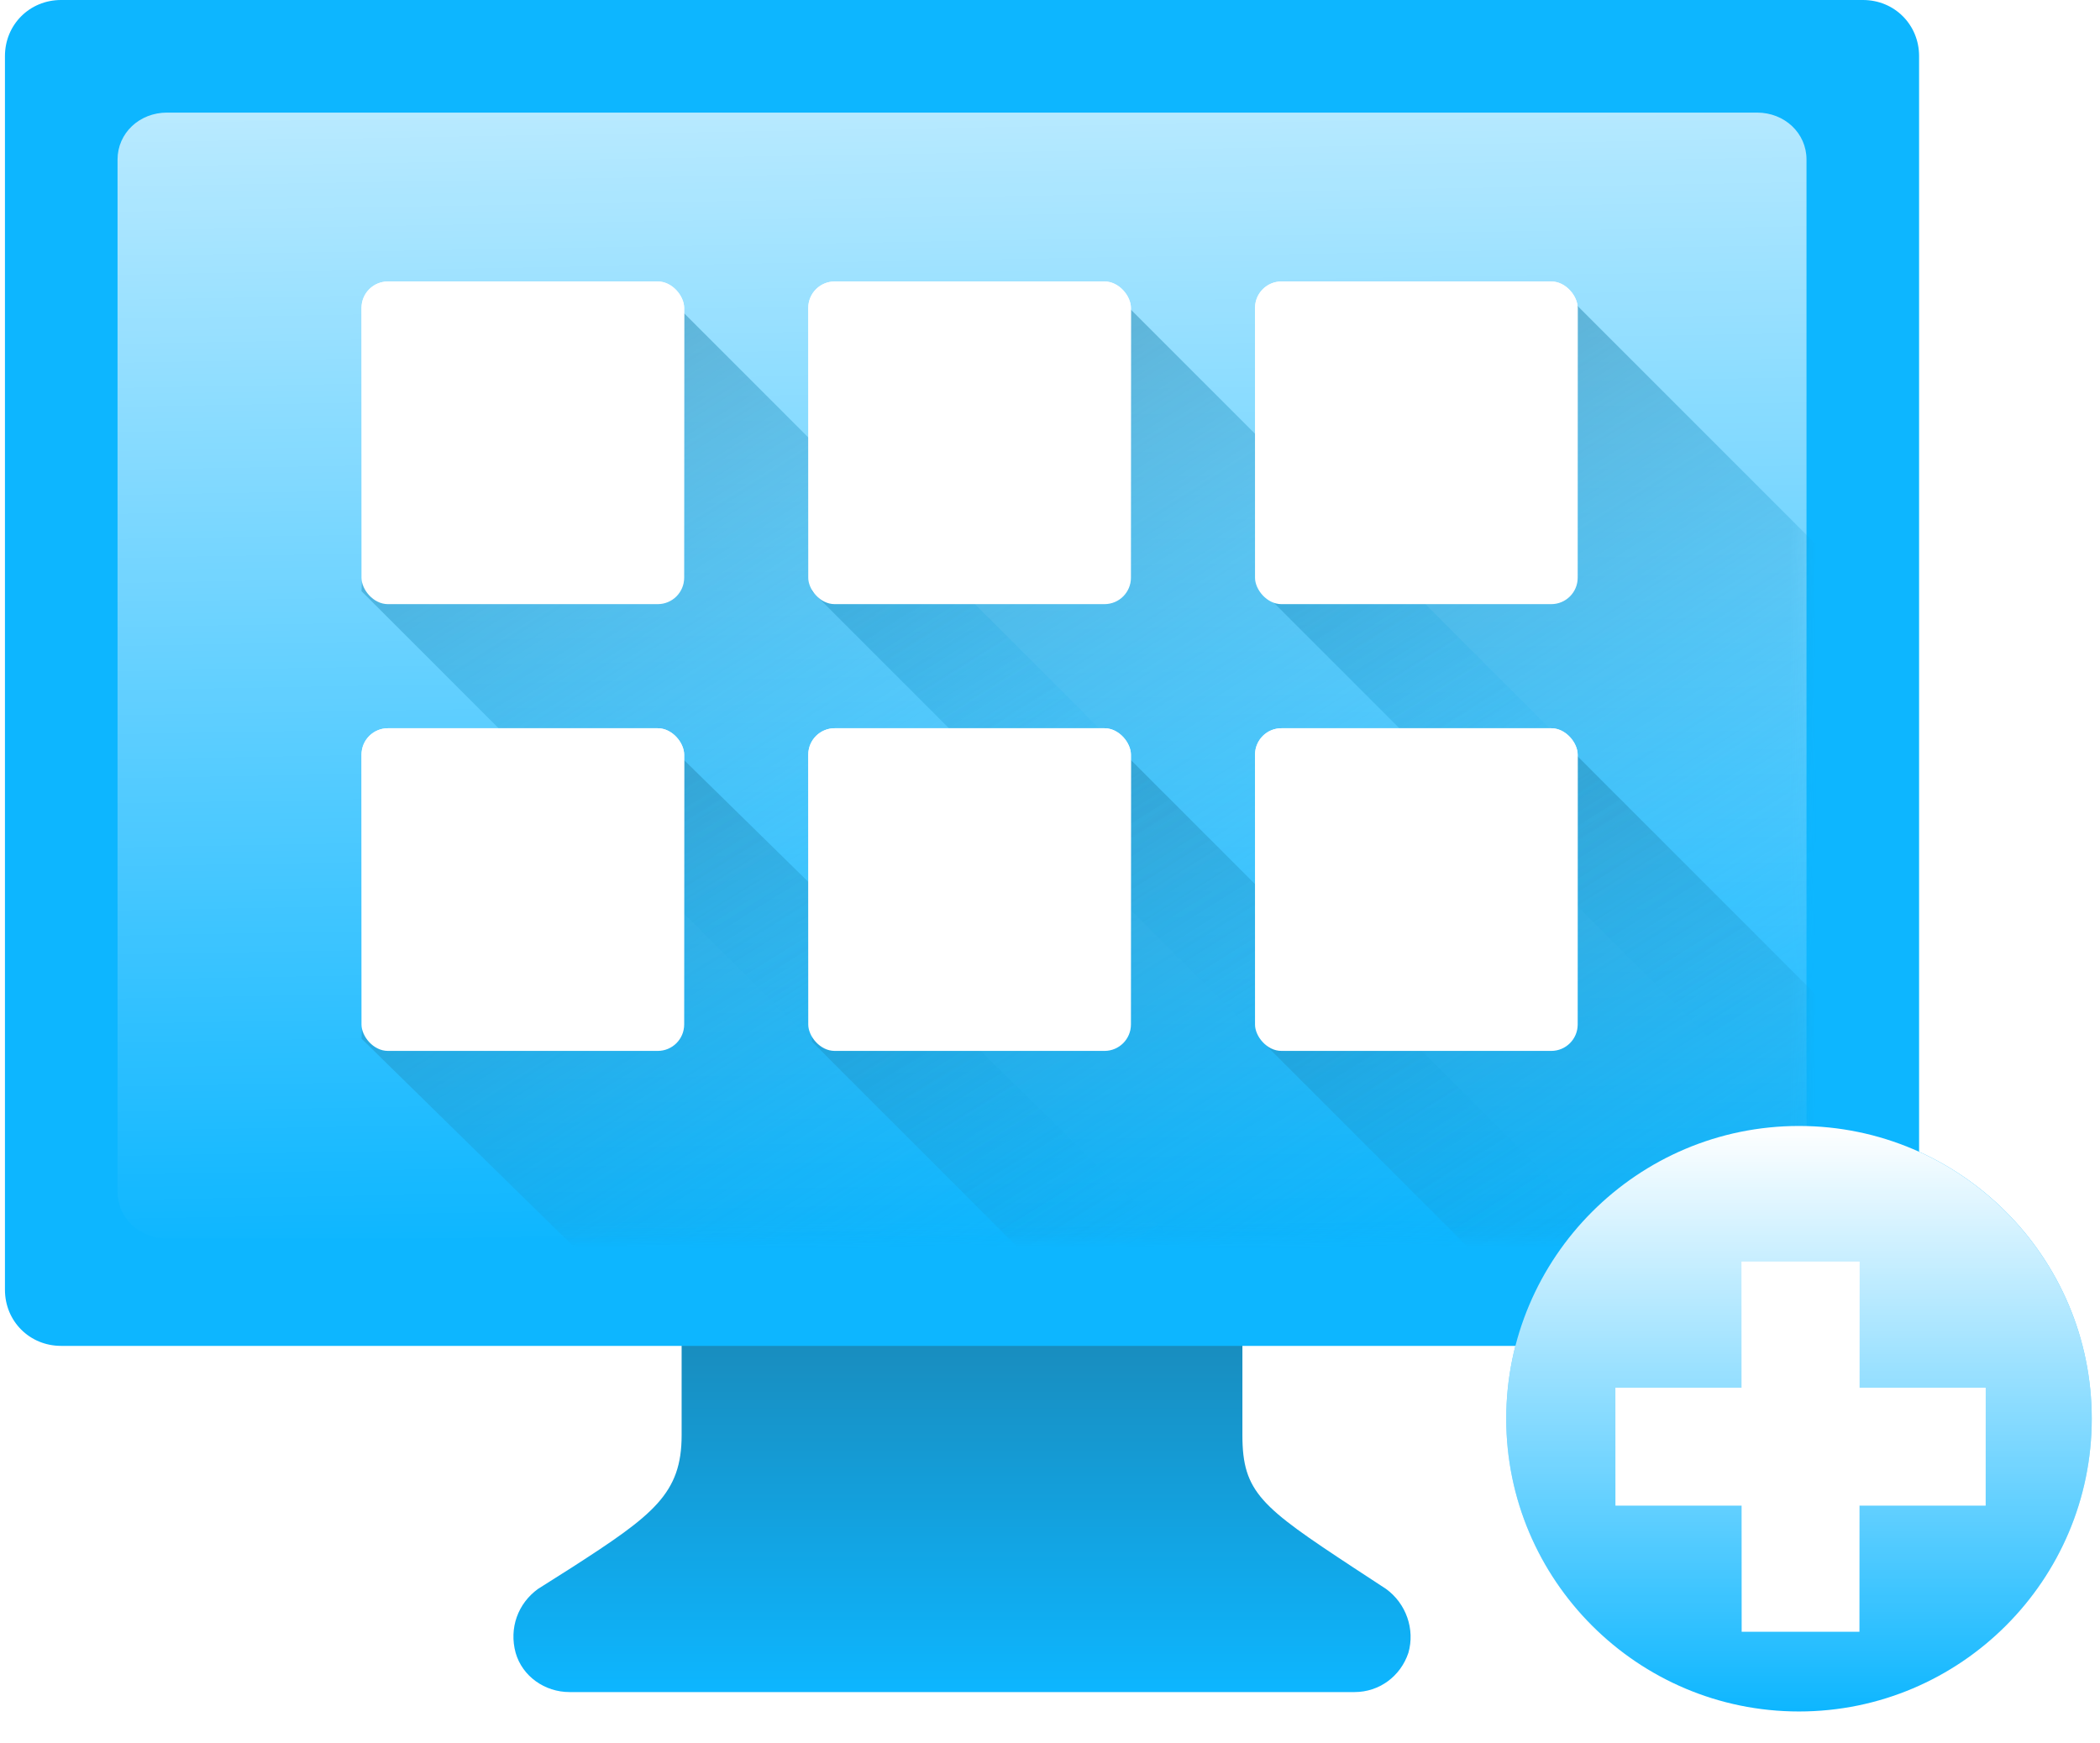
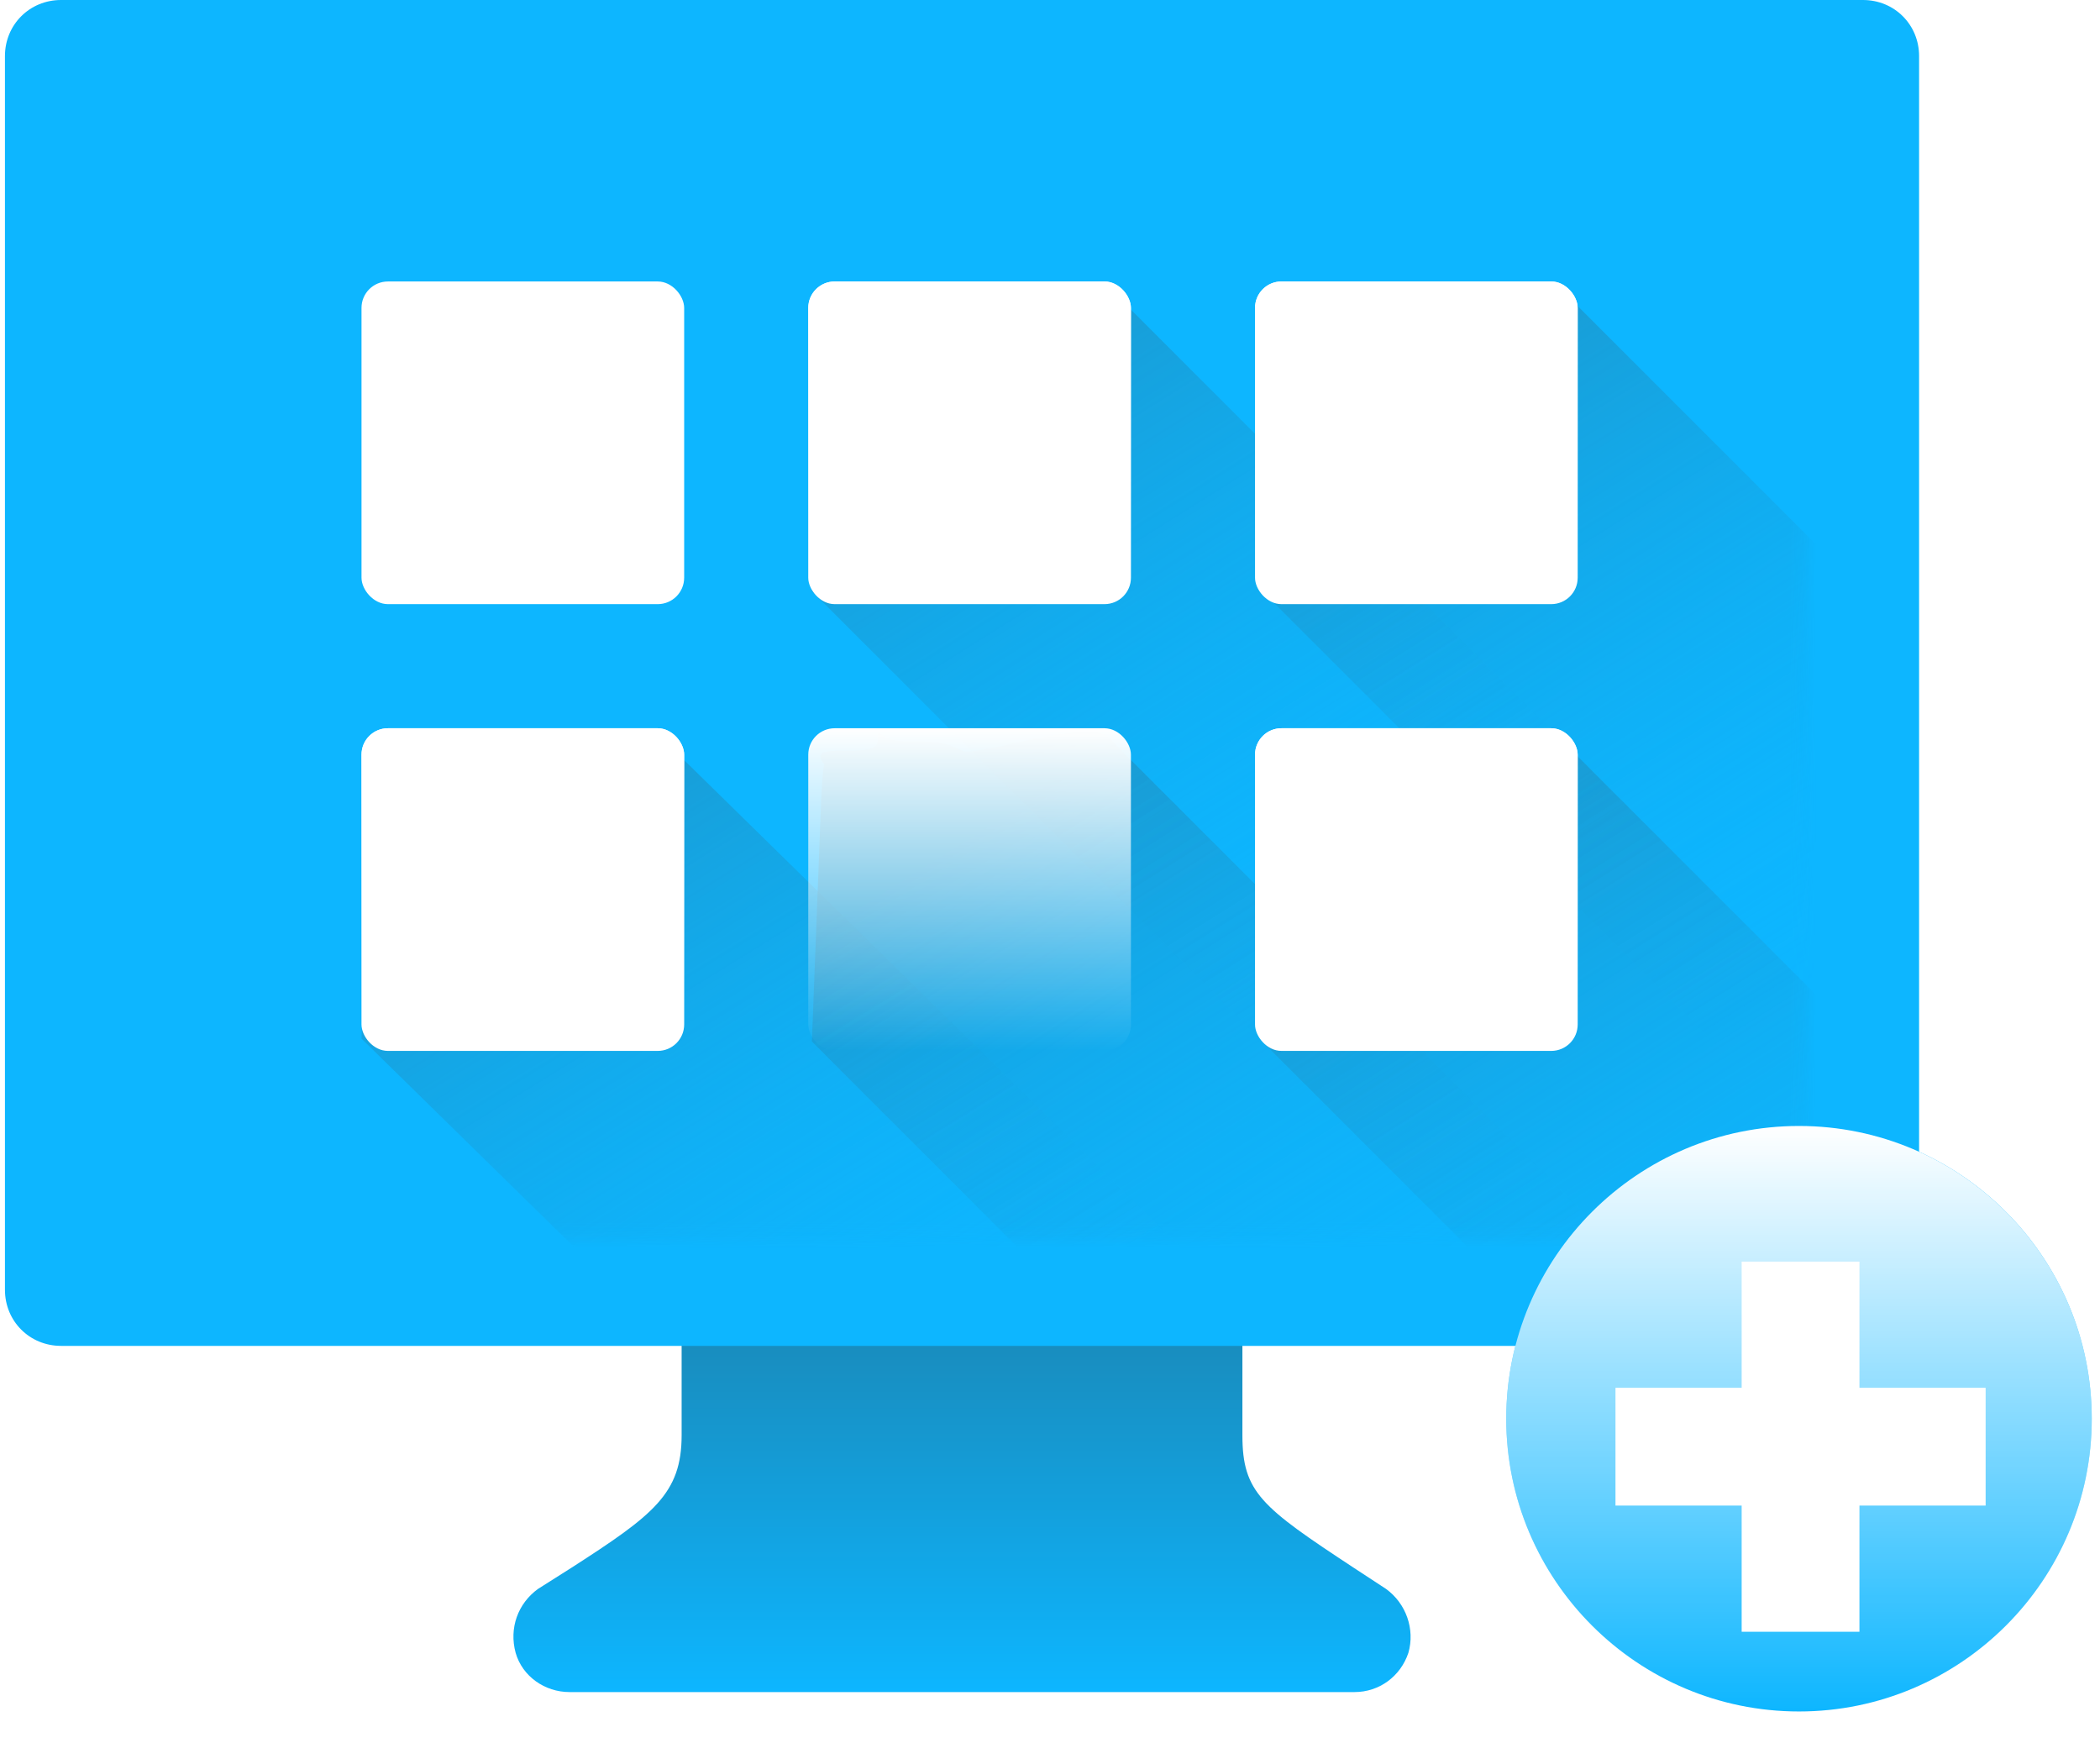
<svg xmlns="http://www.w3.org/2000/svg" width="159" height="132" viewBox="0 0 159 132" fill="none">
  <path d="M104.938 120.301L102.475 118.688C95.511 114.102 94.068 112.998 94.068 108.667V94.147H51.609V108.667C51.609 113.083 49.486 114.697 43.287 118.688L40.739 120.301C39.212 121.405 38.532 123.274 39.041 125.142C39.551 126.925 41.249 128.114 43.117 128.114H102.56C104.428 128.114 106.041 126.925 106.636 125.142C107.146 123.359 106.466 121.405 104.938 120.301Z" fill="url(#paint0_linear)" />
  <path d="M141.057 0H4.621C2.243 0 0.375 1.868 0.375 4.246V97.656C0.375 100.034 2.243 101.902 4.621 101.902H51.609H72.839H94.069H141.057C143.435 101.902 145.303 100.034 145.303 97.656V4.246C145.303 1.868 143.435 0 141.057 0Z" fill="#0DB6FF" />
  <g filter="url(#filter0_d)">
-     <path d="M133.032 8.525H12.647C10.549 8.525 8.9 10.088 8.9 12.078V90.225C8.9 92.214 10.549 93.777 12.647 93.777H54.107H72.839H91.571H133.032C135.13 93.777 136.778 92.214 136.778 90.225V12.078C136.778 10.088 135.13 8.525 133.032 8.525Z" fill="#0DB6FF" />
-     <path d="M133.032 8.525H12.647C10.549 8.525 8.9 10.088 8.9 12.078V90.225C8.9 92.214 10.549 93.777 12.647 93.777H54.107H72.839H91.571H133.032C135.13 93.777 136.778 92.214 136.778 90.225V12.078C136.778 10.088 135.13 8.525 133.032 8.525Z" fill="url(#paint1_linear)" />
+     <path d="M133.032 8.525H12.647C10.549 8.525 8.9 10.088 8.9 12.078V90.225C8.9 92.214 10.549 93.777 12.647 93.777H54.107H72.839H91.571H133.032V12.078C136.778 10.088 135.13 8.525 133.032 8.525Z" fill="#0DB6FF" />
  </g>
  <mask id="mask0" mask-type="alpha" maskUnits="userSpaceOnUse" x="8" y="8" width="129" height="86">
    <path d="M133.032 8.525H12.647C10.549 8.525 8.9 10.088 8.9 12.078V90.225C8.9 92.214 10.549 93.777 12.647 93.777H54.107H72.839H91.571H133.032C135.13 93.777 136.778 92.214 136.778 90.225V12.078C136.778 10.088 135.13 8.525 133.032 8.525Z" fill="#0DB6FF" />
  </mask>
  <g mask="url(#mask0)">
    <path opacity="0.5" d="M148.144 97.331L95.572 44.759L96.283 26.288C96.359 24.753 96.446 24.034 96.509 23.724C96.459 23.721 96.386 23.652 96.283 23.446C95.572 22.025 100.545 23.446 100.545 22.025C100.545 20.604 100.545 22.025 102.677 22.025C104.808 22.025 105.518 22.025 106.939 22.736C108.076 23.304 117.359 19.894 118.306 22.025L165.905 69.624L148.144 97.331Z" fill="url(#paint2_linear)" />
    <path opacity="0.5" d="M148.144 131.428L95.572 78.857L96.283 60.385C96.359 58.851 96.446 58.132 96.509 57.822C96.459 57.819 96.386 57.749 96.283 57.544C95.572 56.123 100.545 57.544 100.545 56.123C100.545 54.702 100.545 56.123 102.677 56.123C104.808 56.123 105.518 56.123 106.939 56.833C108.076 57.402 117.359 53.991 118.306 56.123L165.905 103.722L148.144 131.428Z" fill="url(#paint3_linear)" />
    <path opacity="0.5" d="M114.044 97.331L61.472 44.759L62.182 26.288C62.259 24.753 62.346 24.034 62.408 23.724C62.359 23.721 62.285 23.652 62.182 23.446C61.472 22.025 66.445 23.446 66.445 22.025C66.445 20.604 66.445 22.025 68.576 22.025C70.707 22.025 71.418 22.025 72.839 22.736C73.975 23.304 83.258 19.894 84.206 22.025L131.804 69.624L114.044 97.331Z" fill="url(#paint4_linear)" />
    <path opacity="0.5" d="M114.044 131.428L61.472 78.857L62.182 60.385C62.259 58.851 62.346 58.132 62.408 57.822C62.359 57.819 62.285 57.749 62.182 57.544C61.472 56.123 66.445 57.544 66.445 56.123C66.445 54.702 66.445 56.123 68.576 56.123C70.707 56.123 71.418 56.123 72.839 56.833C73.975 57.402 83.258 53.991 84.206 56.123L131.804 103.722L114.044 131.428Z" fill="url(#paint5_linear)" />
-     <path opacity="0.5" d="M79.943 97.331L27.371 44.759L28.082 26.288C28.158 24.753 28.245 24.034 28.308 23.724C28.258 23.721 28.185 23.652 28.082 23.446C27.371 22.025 32.344 23.446 32.344 22.025C32.344 20.604 32.344 22.025 34.475 22.025C36.607 22.025 37.317 22.025 38.738 22.736C39.875 23.304 49.158 19.894 50.105 22.025L97.704 69.624L79.943 97.331Z" fill="url(#paint6_linear)" />
    <path opacity="0.5" d="M80.474 130.72L27.371 78.638L28.089 60.339C28.166 58.819 28.254 58.106 28.317 57.8C28.267 57.796 28.193 57.728 28.089 57.524C27.371 56.116 32.394 57.524 32.394 56.116C32.394 54.709 32.394 56.116 34.547 56.116C36.7 56.116 37.418 56.116 38.853 56.82C40.001 57.383 49.378 54.005 50.334 56.116L98.414 103.271L80.474 130.72Z" fill="url(#paint7_linear)" />
  </g>
  <g filter="url(#filter1_d)">
    <rect x="27.371" y="21.312" width="24.43" height="24.43" rx="2" fill="white" />
-     <rect x="27.371" y="21.312" width="24.43" height="24.43" rx="2" fill="url(#paint8_linear)" />
    <rect x="27.371" y="55.139" width="24.43" height="24.43" rx="2" fill="white" />
    <rect x="27.371" y="55.139" width="24.43" height="24.43" rx="2" fill="url(#paint9_linear)" />
    <rect x="61.197" y="21.312" width="24.43" height="24.43" rx="2" fill="white" />
    <rect x="61.197" y="21.312" width="24.43" height="24.43" rx="2" fill="url(#paint10_linear)" />
-     <rect x="61.197" y="55.139" width="24.43" height="24.43" rx="2" fill="white" />
    <rect x="61.197" y="55.139" width="24.43" height="24.43" rx="2" fill="url(#paint11_linear)" />
    <rect x="95.023" y="21.312" width="24.43" height="24.43" rx="2" fill="white" />
    <rect x="95.023" y="21.312" width="24.43" height="24.43" rx="2" fill="url(#paint12_linear)" />
    <rect x="95.023" y="55.139" width="24.43" height="24.43" rx="2" fill="white" />
    <rect x="95.023" y="55.139" width="24.43" height="24.43" rx="2" fill="url(#paint13_linear)" />
  </g>
  <path d="M136.209 129.583C148.432 129.583 158.375 119.64 158.375 107.418C158.375 95.195 148.432 85.252 136.209 85.252C123.987 85.252 114.044 95.195 114.044 107.418C114.044 119.64 123.987 129.583 136.209 129.583Z" fill="#0DB6FF" />
  <path d="M136.209 129.583C148.432 129.583 158.375 119.64 158.375 107.418C158.375 95.195 148.432 85.252 136.209 85.252C123.987 85.252 114.044 95.195 114.044 107.418C114.044 119.64 123.987 129.583 136.209 129.583Z" fill="url(#paint14_linear)" />
  <g filter="url(#filter2_d)">
    <path fill-rule="evenodd" clip-rule="evenodd" d="M140.786 93.522H131.869V103.075H122.315V111.993H131.869V121.547H140.786V111.993H150.341V103.075H140.786V93.522Z" fill="white" />
-     <path fill-rule="evenodd" clip-rule="evenodd" d="M140.786 93.522H131.869V103.075H122.315V111.993H131.869V121.547H140.786V111.993H150.341V103.075H140.786V93.522Z" fill="url(#paint15_linear)" />
  </g>
  <defs>
    <filter id="filter0_d" x="3.9" y="3.525" width="137.878" height="95.252" filterUnits="userSpaceOnUse" color-interpolation-filters="sRGB">
      <feFlood flood-opacity="0" result="BackgroundImageFix" />
      <feColorMatrix in="SourceAlpha" type="matrix" values="0 0 0 0 0 0 0 0 0 0 0 0 0 0 0 0 0 0 127 0" />
      <feOffset />
      <feGaussianBlur stdDeviation="2.5" />
      <feColorMatrix type="matrix" values="0 0 0 0 0.092 0 0 0 0 0.4 0 0 0 0 0.533 0 0 0 1 0" />
      <feBlend mode="normal" in2="BackgroundImageFix" result="effect1_dropShadow" />
      <feBlend mode="normal" in="SourceGraphic" in2="effect1_dropShadow" result="shape" />
    </filter>
    <filter id="filter1_d" x="19.371" y="13.312" width="108.082" height="74.256" filterUnits="userSpaceOnUse" color-interpolation-filters="sRGB">
      <feFlood flood-opacity="0" result="BackgroundImageFix" />
      <feColorMatrix in="SourceAlpha" type="matrix" values="0 0 0 0 0 0 0 0 0 0 0 0 0 0 0 0 0 0 127 0" />
      <feOffset />
      <feGaussianBlur stdDeviation="4" />
      <feColorMatrix type="matrix" values="0 0 0 0 0.09 0 0 0 0 0.4 0 0 0 0 0.533 0 0 0 0.65 0" />
      <feBlend mode="normal" in2="BackgroundImageFix" result="effect1_dropShadow" />
      <feBlend mode="normal" in="SourceGraphic" in2="effect1_dropShadow" result="shape" />
    </filter>
    <filter id="filter2_d" x="114.315" y="87.522" width="44.026" height="44.026" filterUnits="userSpaceOnUse" color-interpolation-filters="sRGB">
      <feFlood flood-opacity="0" result="BackgroundImageFix" />
      <feColorMatrix in="SourceAlpha" type="matrix" values="0 0 0 0 0 0 0 0 0 0 0 0 0 0 0 0 0 0 127 0" />
      <feOffset dy="2" />
      <feGaussianBlur stdDeviation="4" />
      <feColorMatrix type="matrix" values="0 0 0 0 0.09 0 0 0 0 0.4 0 0 0 0 0.533 0 0 0 0.65 0" />
      <feBlend mode="normal" in2="BackgroundImageFix" result="effect1_dropShadow" />
      <feBlend mode="normal" in="SourceGraphic" in2="effect1_dropShadow" result="shape" />
    </filter>
    <linearGradient id="paint0_linear" x1="72.839" y1="94.147" x2="72.839" y2="128.114" gradientUnits="userSpaceOnUse">
      <stop stop-color="#1C81AC" />
      <stop offset="1" stop-color="#0DB6FF" />
    </linearGradient>
    <linearGradient id="paint1_linear" x1="70.708" y1="-27.707" x2="72.839" y2="93.777" gradientUnits="userSpaceOnUse">
      <stop stop-color="white" />
      <stop offset="1" stop-color="white" stop-opacity="0" />
    </linearGradient>
    <linearGradient id="paint2_linear" x1="93.582" y1="38.186" x2="122.395" y2="84.001" gradientUnits="userSpaceOnUse">
      <stop stop-color="#2485AE" />
      <stop offset="1" stop-color="#0DB6FF" stop-opacity="0" />
    </linearGradient>
    <linearGradient id="paint3_linear" x1="93.582" y1="72.284" x2="122.395" y2="118.098" gradientUnits="userSpaceOnUse">
      <stop stop-color="#2485AE" />
      <stop offset="1" stop-color="#0DB6FF" stop-opacity="0" />
    </linearGradient>
    <linearGradient id="paint4_linear" x1="59.481" y1="38.186" x2="88.294" y2="84.001" gradientUnits="userSpaceOnUse">
      <stop stop-color="#2485AE" />
      <stop offset="1" stop-color="#0DB6FF" stop-opacity="0" />
    </linearGradient>
    <linearGradient id="paint5_linear" x1="59.481" y1="72.284" x2="88.294" y2="118.098" gradientUnits="userSpaceOnUse">
      <stop stop-color="#2485AE" />
      <stop offset="1" stop-color="#0DB6FF" stop-opacity="0" />
    </linearGradient>
    <linearGradient id="paint6_linear" x1="25.381" y1="38.186" x2="54.194" y2="84.001" gradientUnits="userSpaceOnUse">
      <stop stop-color="#2485AE" />
      <stop offset="1" stop-color="#0DB6FF" stop-opacity="0" />
    </linearGradient>
    <linearGradient id="paint7_linear" x1="25.36" y1="72.126" x2="53.661" y2="118.009" gradientUnits="userSpaceOnUse">
      <stop stop-color="#2485AE" />
      <stop offset="1" stop-color="#0DB6FF" stop-opacity="0" />
    </linearGradient>
    <linearGradient id="paint8_linear" x1="39.586" y1="21.312" x2="39.586" y2="45.742" gradientUnits="userSpaceOnUse">
      <stop stop-color="white" />
      <stop offset="1" stop-color="white" stop-opacity="0" />
    </linearGradient>
    <linearGradient id="paint9_linear" x1="39.586" y1="55.139" x2="39.586" y2="79.569" gradientUnits="userSpaceOnUse">
      <stop stop-color="white" />
      <stop offset="1" stop-color="white" stop-opacity="0" />
    </linearGradient>
    <linearGradient id="paint10_linear" x1="73.412" y1="21.312" x2="73.412" y2="45.742" gradientUnits="userSpaceOnUse">
      <stop stop-color="white" />
      <stop offset="1" stop-color="white" stop-opacity="0" />
    </linearGradient>
    <linearGradient id="paint11_linear" x1="73.412" y1="55.139" x2="73.412" y2="79.569" gradientUnits="userSpaceOnUse">
      <stop stop-color="white" />
      <stop offset="1" stop-color="white" stop-opacity="0" />
    </linearGradient>
    <linearGradient id="paint12_linear" x1="107.238" y1="21.312" x2="107.238" y2="45.742" gradientUnits="userSpaceOnUse">
      <stop stop-color="white" />
      <stop offset="1" stop-color="white" stop-opacity="0" />
    </linearGradient>
    <linearGradient id="paint13_linear" x1="107.238" y1="55.139" x2="107.238" y2="79.569" gradientUnits="userSpaceOnUse">
      <stop stop-color="white" />
      <stop offset="1" stop-color="white" stop-opacity="0" />
    </linearGradient>
    <linearGradient id="paint14_linear" x1="136.209" y1="85.252" x2="136.209" y2="129.583" gradientUnits="userSpaceOnUse">
      <stop stop-color="white" />
      <stop offset="1" stop-color="white" stop-opacity="0" />
    </linearGradient>
    <linearGradient id="paint15_linear" x1="136.328" y1="93.522" x2="136.328" y2="121.547" gradientUnits="userSpaceOnUse">
      <stop stop-color="white" />
      <stop offset="1" stop-color="white" stop-opacity="0" />
    </linearGradient>
  </defs>
</svg>